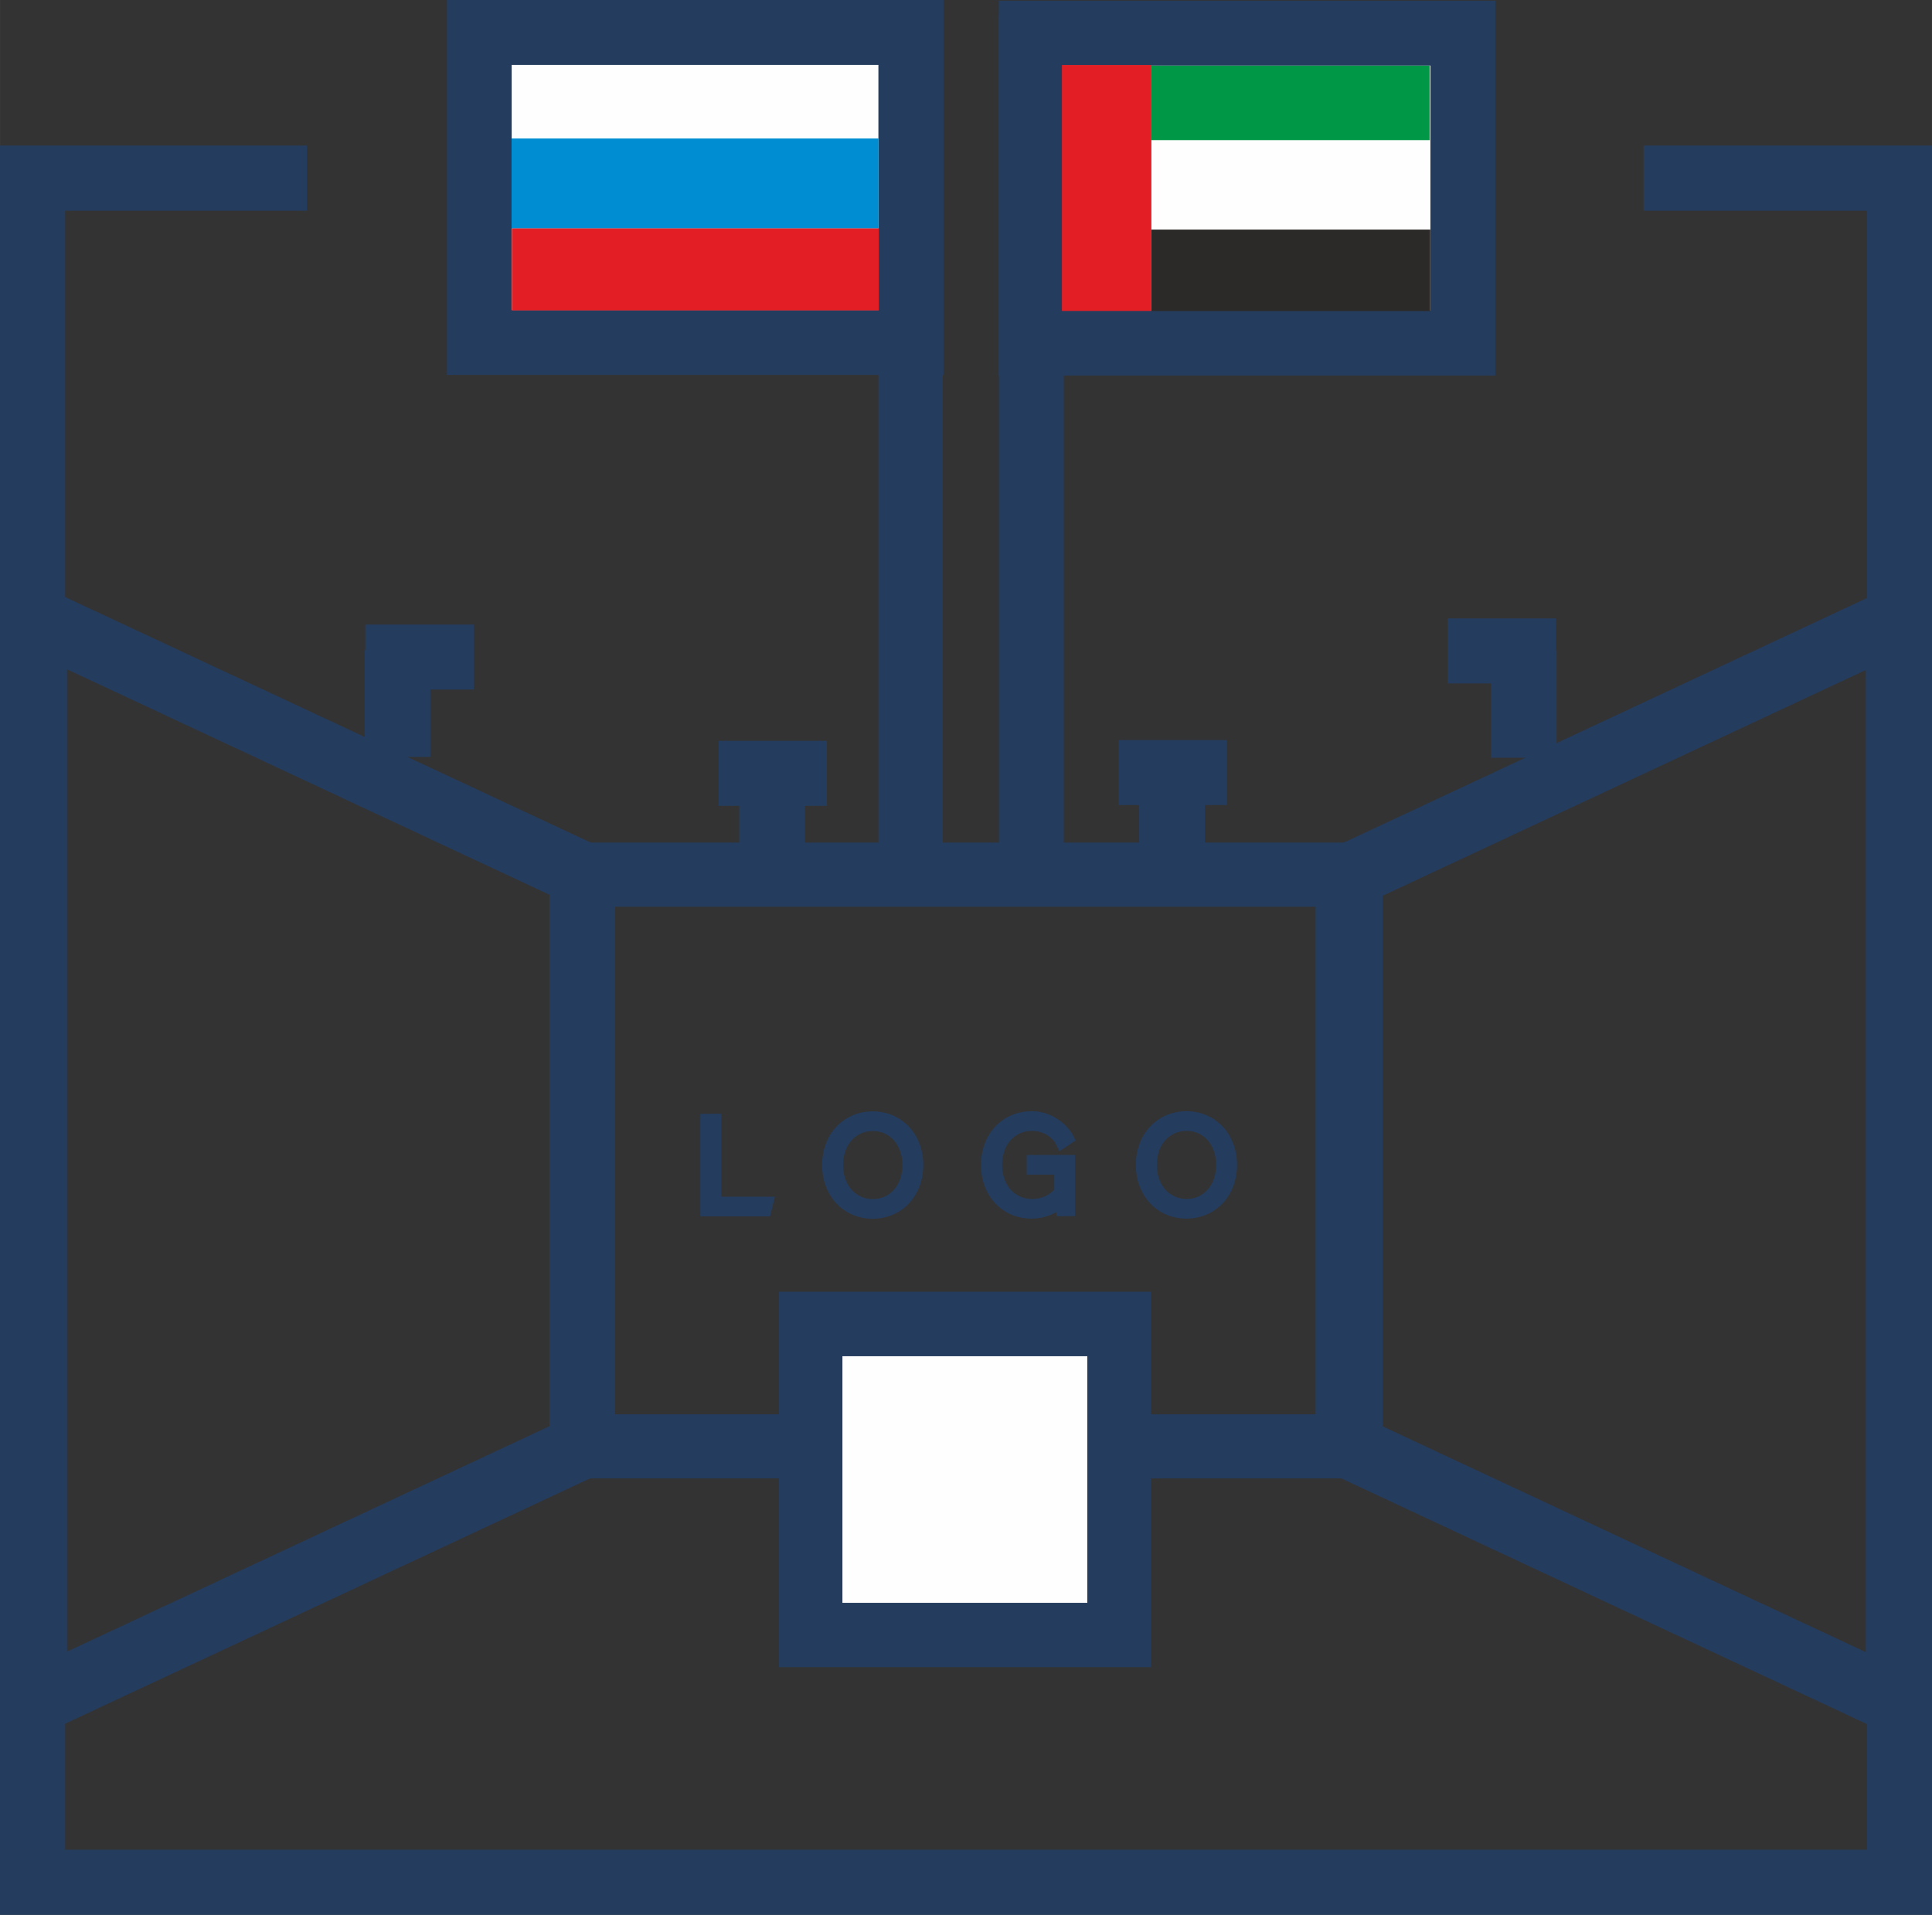
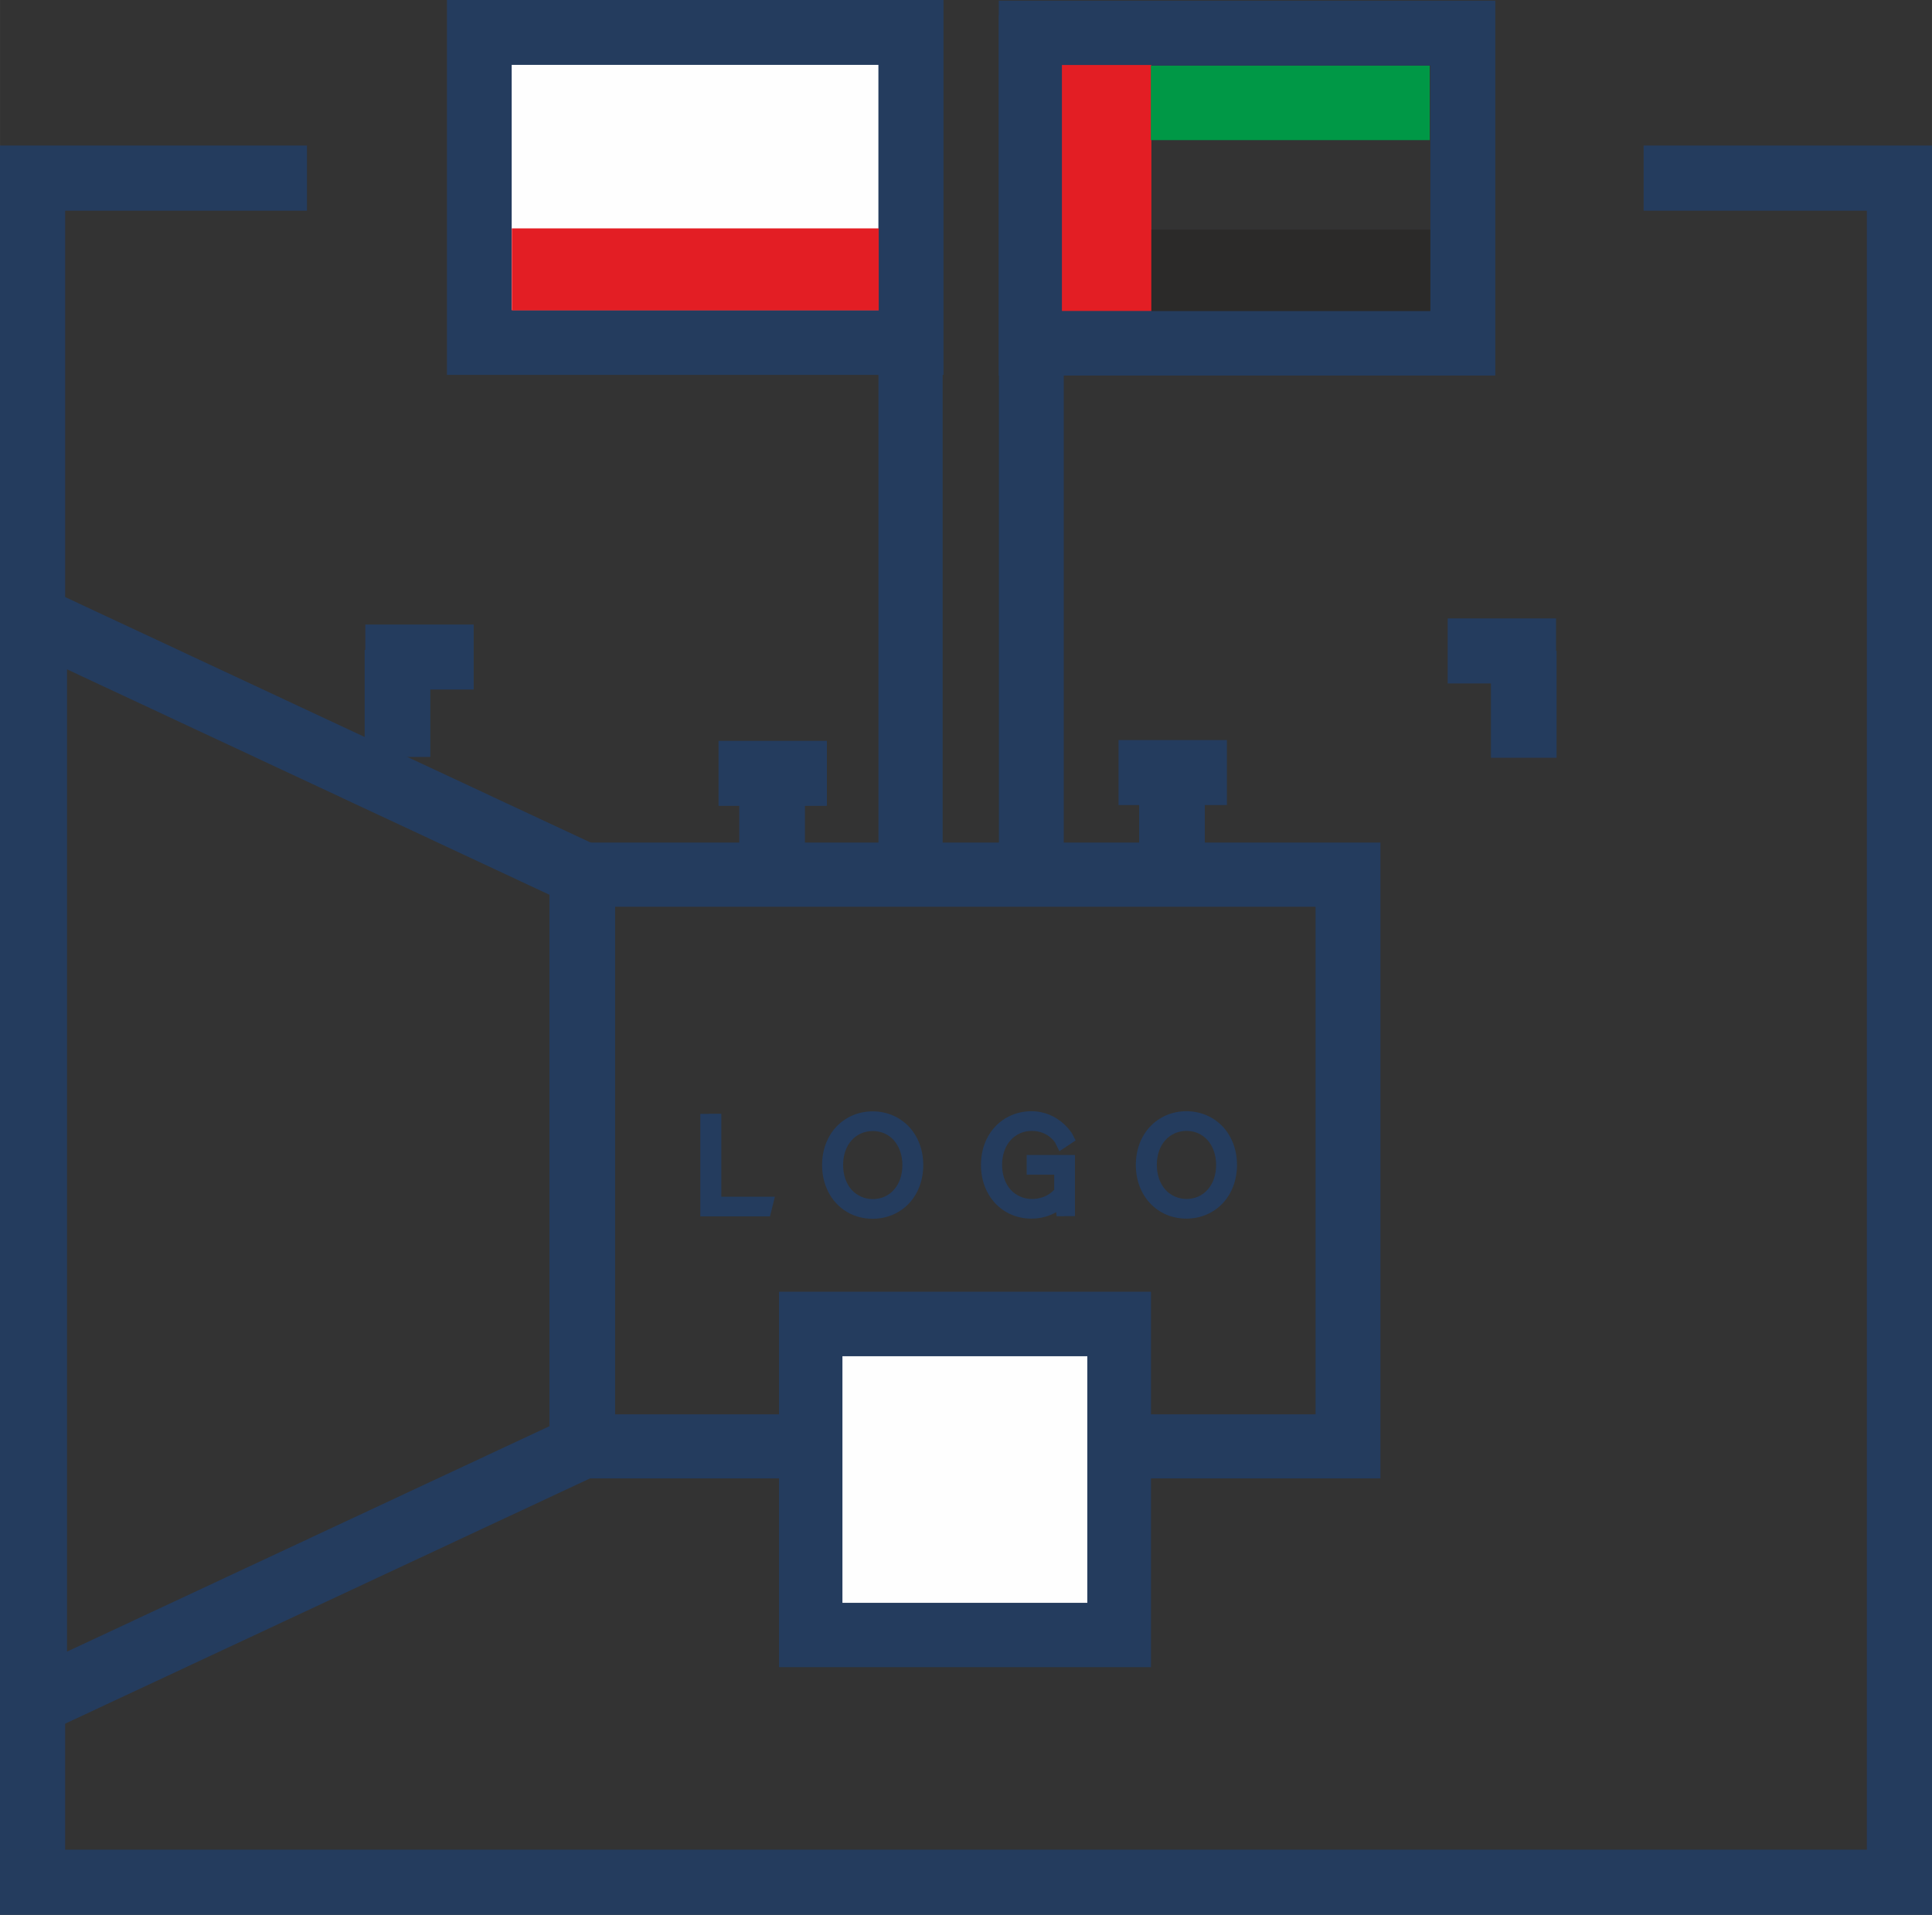
<svg xmlns="http://www.w3.org/2000/svg" xml:space="preserve" width="7.989mm" height="7.918mm" version="1.1" style="shape-rendering:geometricPrecision; text-rendering:geometricPrecision; image-rendering:optimizeQuality; fill-rule:evenodd; clip-rule:evenodd" viewBox="0 0 14533 14404">
  <rect x="0" y="0" width="14533" height="14404" fill="#333333" stroke="none" />
  <defs>
    <style type="text/css">
   
    .fil5 {fill:#2B2A29}
    .fil3 {fill:#E31E24}
    .fil4 {fill:#009846}
    .fil6 {fill:#008DD2}
    .fil0 {fill:#FEFEFE}
    .fil2 {fill:#243C5E;fill-rule:nonzero}
    .fil1 {fill:#5B5B5B;fill-rule:nonzero}
   
  </style>
  </defs>
  <g id="Слой_x0020_1">
    <g id="_2100346215392">
-       <polygon class="fil0" points="7756,250 11003,250 11003,2581 7756,2581 " />
      <polygon class="fil0" points="3605,244 6854,244 6854,2576 3605,2576 " />
      <path class="fil1" d="M5361 8443l-28 0 0 642 408 0 4 -18 -385 0 0 -624 1 0zm887 321c0,202 138,339 316,339 179,0 317,-138 317,-339 0,-202 -138,-339 -317,-339 -179,0 -316,138 -316,339zm605 0c0,193 -128,321 -289,321 -160,0 -289,-128 -289,-321 0,-193 128,-321 289,-321 161,0 289,128 289,321zm1144 234l9 87 14 0 0 -330 -234 0 0 18 207 0 0 197c0,0 -73,115 -234,115 -160,0 -289,-128 -289,-321 0,-193 128,-321 289,-321 161,0 234,124 234,124l14 -9c0,0 -78,-133 -248,-133 -179,0 -316,138 -316,339 0,202 138,339 316,339 161,0 234,-106 234,-106l4 0 0 0zm612 -234c0,202 138,339 316,339 179,0 317,-138 317,-339 0,-202 -138,-339 -317,-339 -179,0 -316,138 -316,339zm605 0c0,193 -128,321 -289,321 -160,0 -289,-128 -289,-321 0,-193 128,-321 289,-321 161,0 289,128 289,321z" />
      <polygon class="fil2" points="12364,1095 14533,1095 14533,14404 0,14404 0,1095 2309,1095 2309,1585 490,1585 490,13914 14043,13914 14043,1585 12364,1585 " />
      <path class="fil2" d="M4377 6338l6007 0 0 4783 -6251 0 0 -4783 244 0 0 0zm5519 483l-5275 0 0 3818 5275 0 0 -3818z" />
      <path class="fil2" d="M4138 6733l-3634 -1698 0 7389 3634 -1698 0 -3992zm-3775 -2301l4264 1992 0 4609 -4610 2154 0 -8918 347 162 0 0z" />
-       <path class="fil2" d="M10053 6364l4469 -2089 0 8918 -4610 -2155 0 -4609 141 -66 0 0zm3982 -1324l-3634 1698 0 3992 3634 1698 0 -7389z" />
-       <path class="fil2" d="M6103 9717l2555 0 0 2824 -2798 0 0 -2824 243 0 0 0zm2068 492l-1825 0 0 1841 1825 0 0 -1841z" />
+       <path class="fil2" d="M6103 9717l2555 0 0 2824 -2798 0 0 -2824 243 0 0 0zm2068 492z" />
      <polygon class="fil2" points="3237,4889 3237,5694 2743,5694 2743,4889 " />
      <polygon class="fil2" points="11709,4895 11709,5700 11215,5700 11215,4895 " />
      <polygon class="fil2" points="6055,5803 6055,6608 5561,6608 5561,5803 " />
      <polygon class="fil2" points="9063,5803 9063,6608 8569,6608 8569,5803 " />
      <polygon class="fil2" points="7091,104 7091,6598 6608,6598 6608,104 " />
      <polygon class="fil2" points="8002,116 8002,6544 7514,6544 7514,116 " />
      <path class="fil2" d="M7756 5l3492 0 0 2820 -3735 0 0 -2820 244 0zm3004 488l-2760 0 0 1844 2760 0 0 -1844z" />
      <path class="fil2" d="M3605 0l3492 0 0 2820 -3735 0 0 -2820 244 0zm3004 488l-2760 0 0 1844 2760 0 0 -1844z" />
      <polygon class="fil2" points="2748,4698 3563,4698 3563,5187 2748,5187 " />
      <polygon class="fil2" points="10890,4652 11705,4652 11705,5141 10890,5141 " />
      <polygon class="fil2" points="8414,5567 9229,5567 9229,6056 8414,6056 " />
      <polygon class="fil2" points="5405,5573 6220,5573 6220,6062 5405,6062 " />
      <path class="fil2" d="M5334 8378l92 0 0 624 403 0 -37 148 -524 0 0 -771 65 0 0 0zm956 673c-66,-71 -106,-171 -106,-287 0,-116 40,-216 106,-287 69,-74 166,-117 274,-117 109,0 206,43 275,117 66,71 106,171 106,287 0,116 -40,216 -106,287 -69,74 -166,117 -275,117 -109,0 -206,-43 -274,-117zm434 -101c40,-44 64,-109 64,-186 0,-77 -25,-142 -64,-186 -40,-45 -96,-70 -159,-70 -63,0 -120,26 -159,70 -40,44 -64,109 -64,186 0,77 25,142 64,186 40,44 97,70 159,70 63,0 120,-25 159,-70l0 0zm1282 199l-58 0 -3 -31c-46,27 -109,49 -186,49 -109,0 -206,-43 -274,-117 -66,-71 -106,-171 -106,-287 0,-116 40,-216 106,-287 69,-74 166,-117 274,-117 207,0 306,169 306,169l26 51 -122 81 -32 -65c0,0 -53,-88 -176,-88 -63,0 -120,26 -159,70 -40,44 -64,109 -64,186 0,77 25,142 64,186 40,44 97,70 159,70 98,0 151,-49 169,-70l0 -113 -207 0 0 -148 363 0 0 460 -78 0 0 0zm644 -99c-66,-71 -106,-171 -106,-287 0,-116 40,-216 106,-287 69,-74 166,-117 274,-117 109,0 206,43 275,117 66,71 106,171 106,287 0,116 -40,216 -106,287 -69,74 -166,117 -275,117 -109,0 -206,-43 -274,-117zm434 -101c40,-44 64,-109 64,-186 0,-77 -25,-142 -64,-186 -40,-45 -96,-70 -159,-70 -63,0 -120,26 -159,70 -40,44 -64,109 -64,186 0,77 25,142 64,186 40,44 97,70 159,70 63,0 120,-25 159,-70l0 0z" />
      <polygon class="fil0" points="6337,10202 8179,10202 8179,12057 6337,12057 " />
      <rect class="fil3" x="7988" y="489" width="673" height="1850" />
      <rect class="fil4" x="8657" y="494" width="2098" height="560" />
      <rect class="fil5" x="8661" y="1727" width="2098" height="613" />
-       <rect class="fil6" x="3848" y="1042" width="2760" height="677" />
      <rect class="fil3" x="3850" y="1718" width="2760" height="617" />
    </g>
  </g>
</svg>